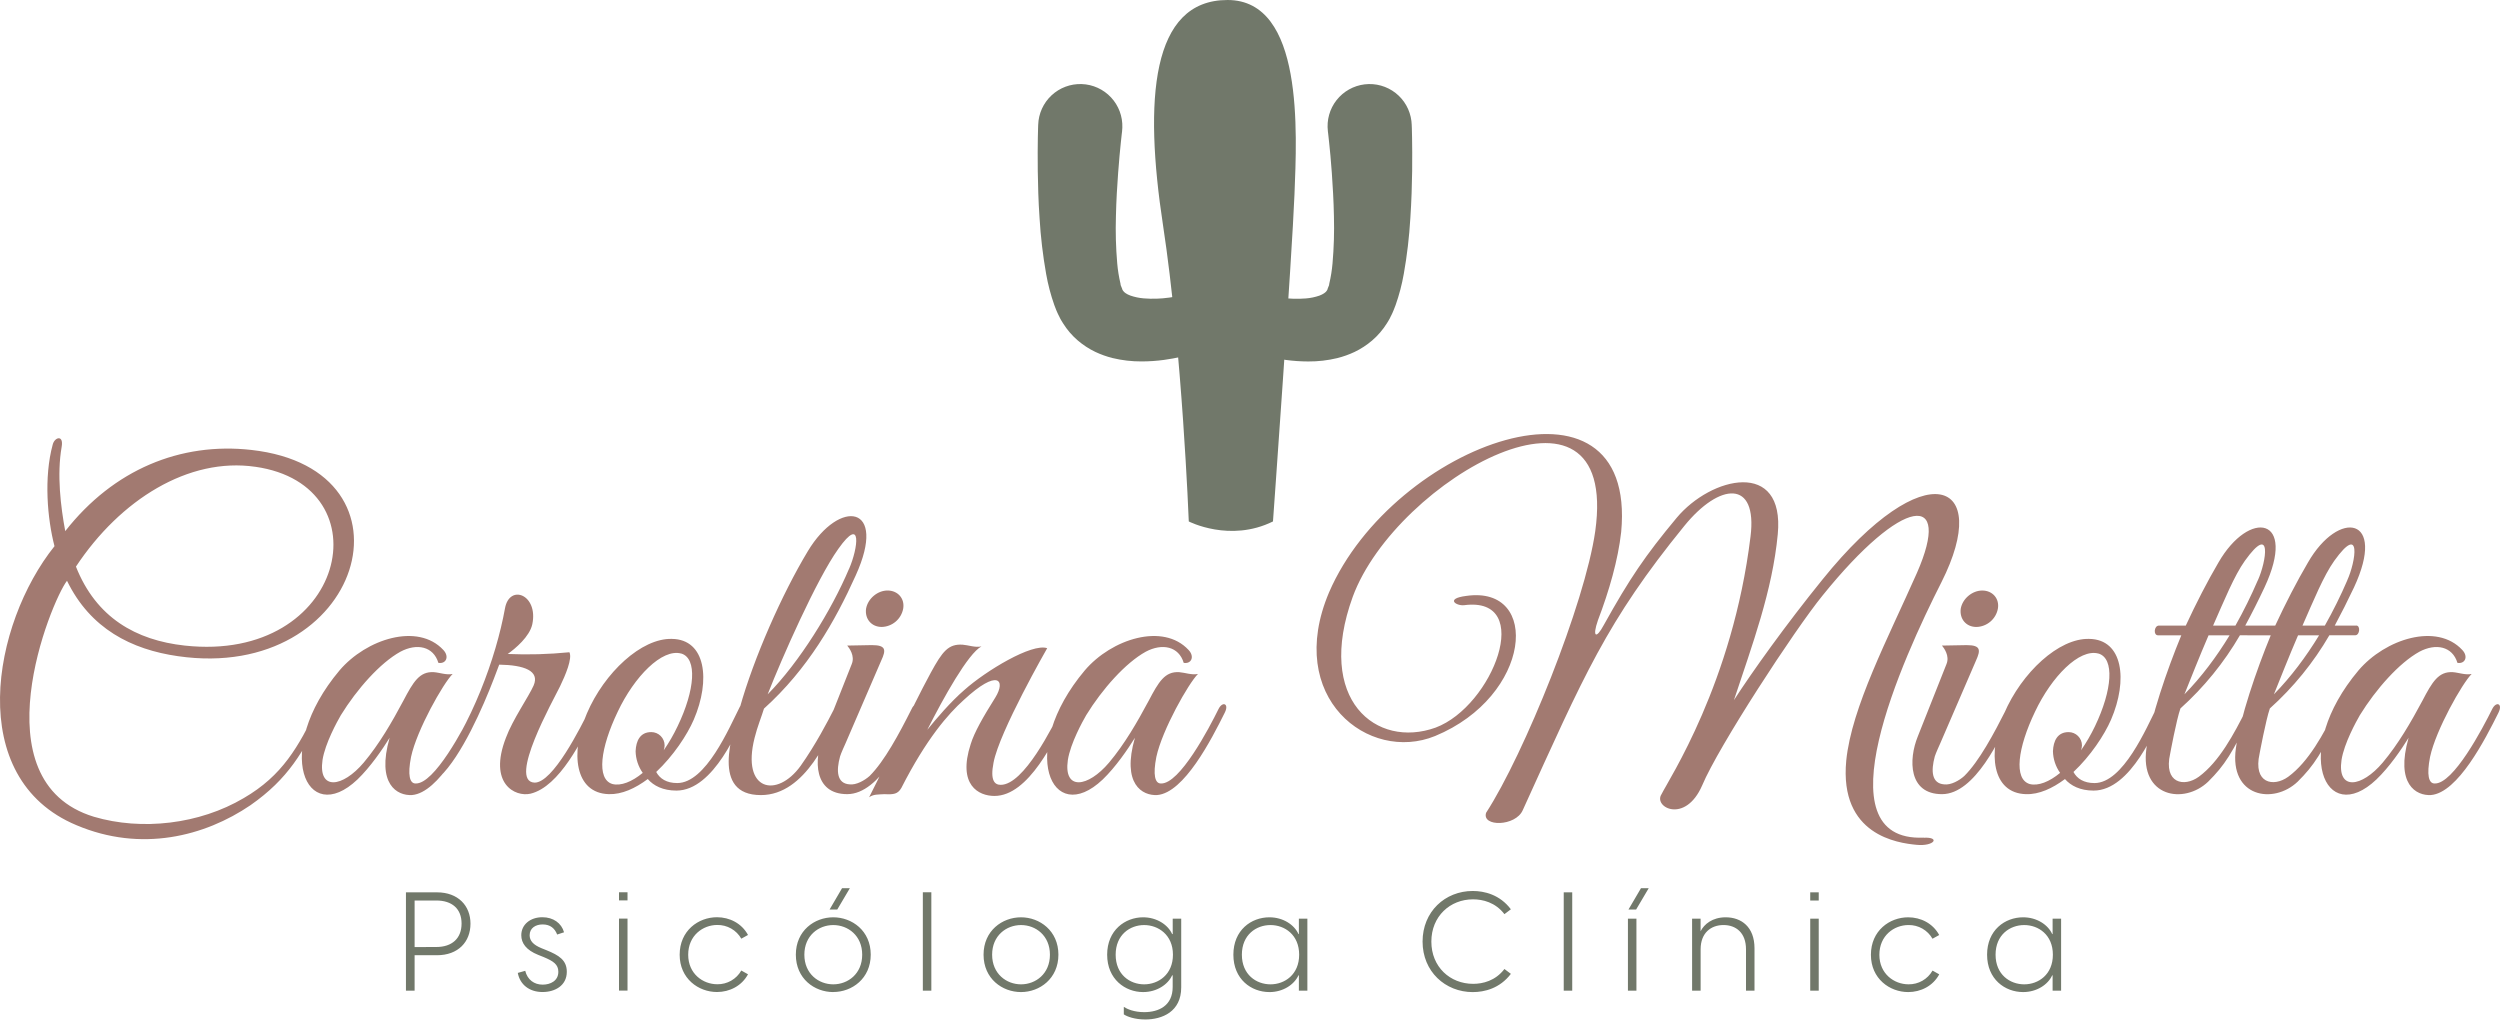
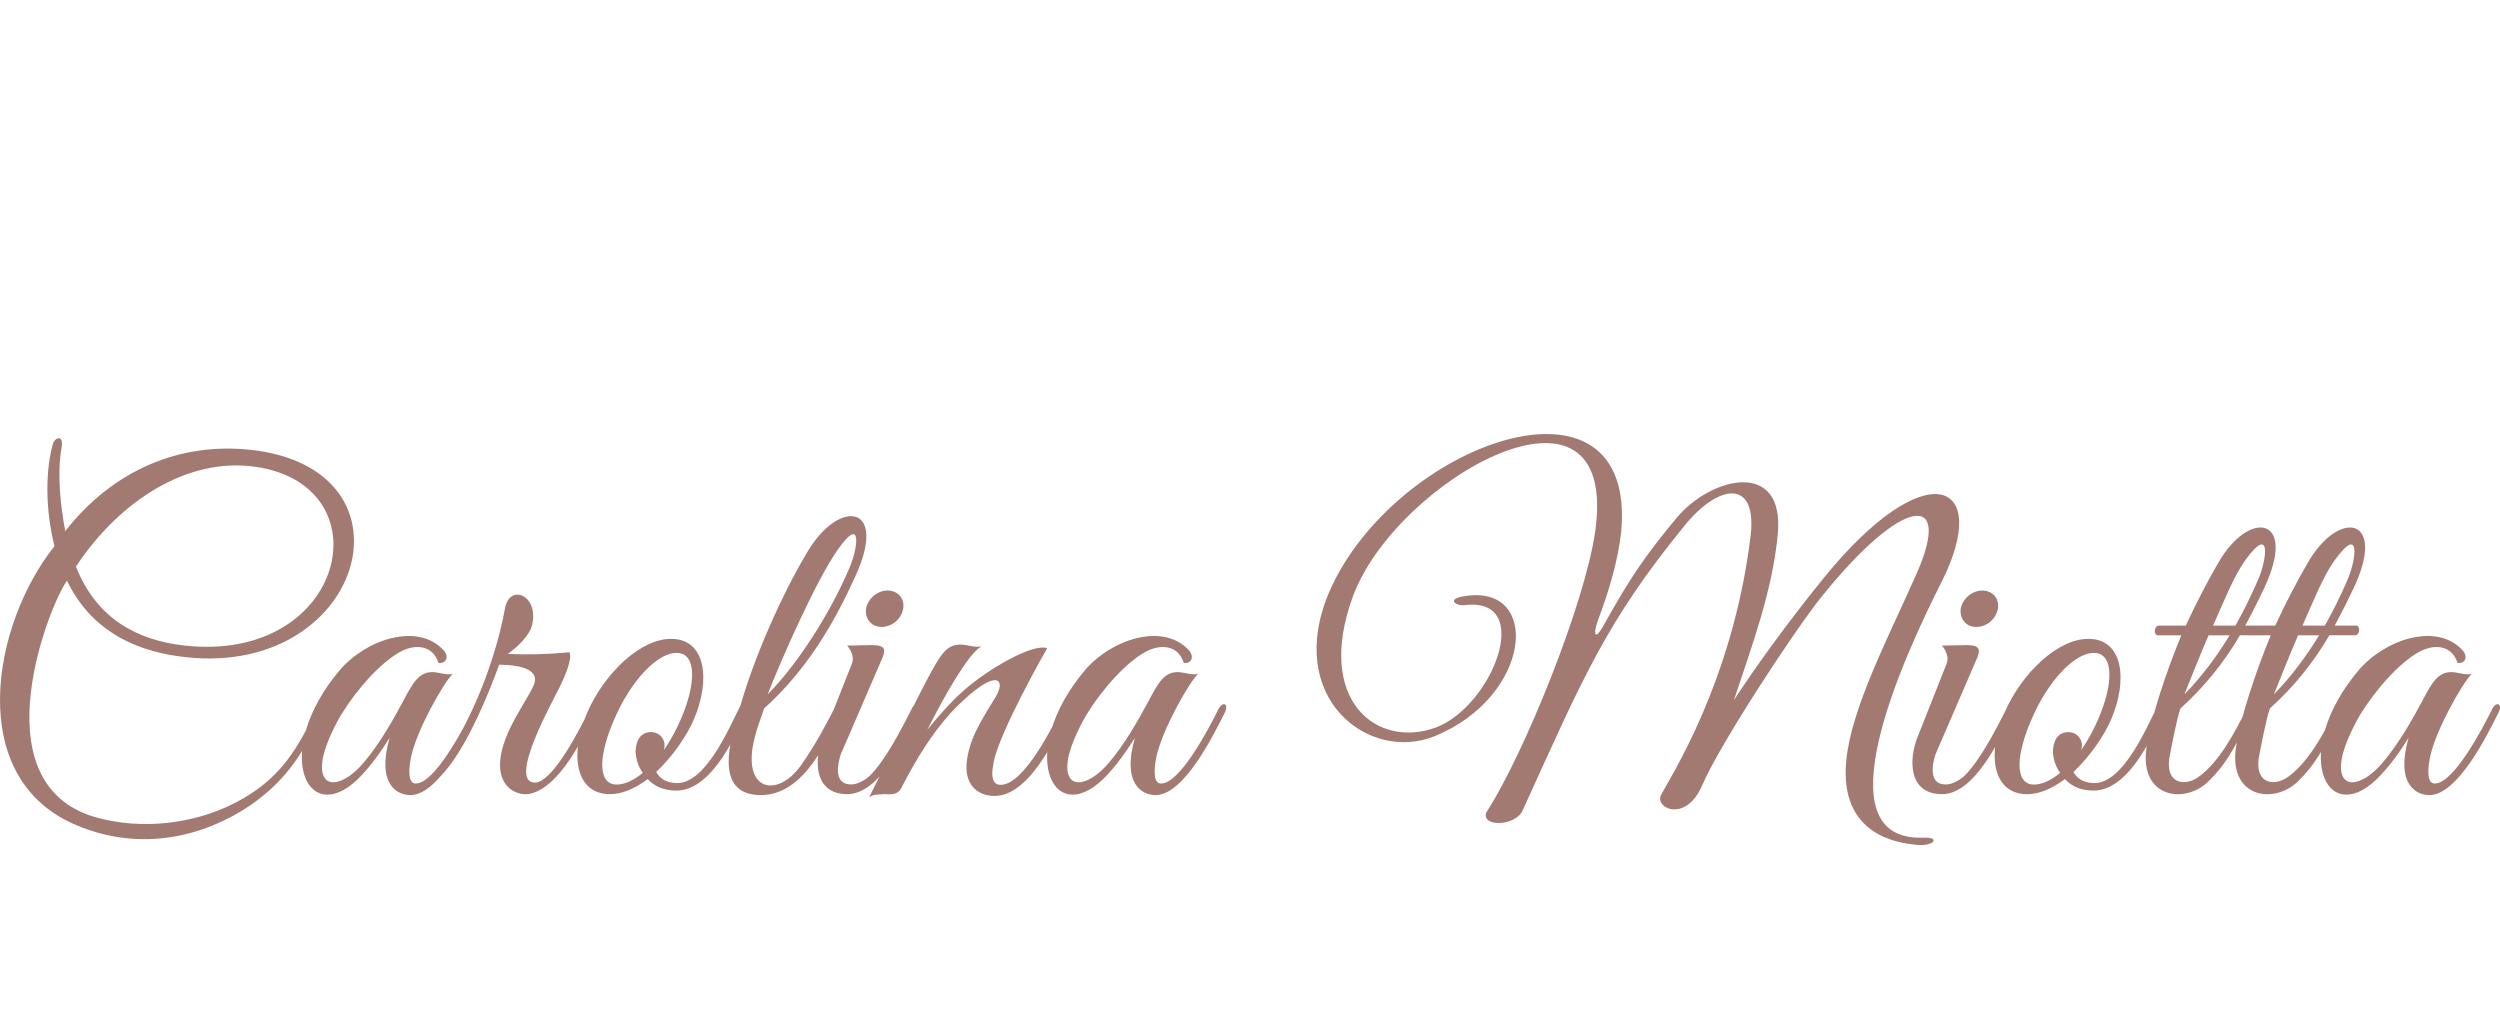
<svg xmlns="http://www.w3.org/2000/svg" width="140" height="58" viewBox="0 0 140 58" fill="none">
  <path d="M18.058 39.927C18.309 39.429 17.958 39.254 17.757 39.678C16.706 41.814 15.83 43.427 13.648 44.694C11.169 46.16 7.934 46.531 5.257 45.738C-1.258 43.752 2.851 33.691 3.752 32.523C5.056 35.207 7.361 36.374 9.965 36.746C20.287 38.239 23.846 26.29 14.073 25.196C10.115 24.751 6.358 26.29 3.654 29.743C3.403 28.4 3.178 26.588 3.453 25.023C3.577 24.326 3.052 24.479 2.951 24.9C2.45 26.736 2.651 29.049 3.052 30.586C-0.431 34.934 -2.01 43.578 4.28 46.21C7.911 47.749 11.47 46.831 14.026 45.092C16.154 43.603 16.981 42.113 18.058 39.927ZM14.3 26.14C21.615 27.182 19.386 37.144 10.342 36.152C7.612 35.853 5.381 34.587 4.253 31.73C6.735 27.979 10.567 25.594 14.3 26.141V26.14ZM26.851 39.901C27.102 39.404 26.727 39.254 26.5 39.702C25.974 40.77 24.323 43.924 23.268 43.875C22.943 43.875 22.819 43.403 23.019 42.385C23.345 40.87 24.823 38.262 25.348 37.741C24.997 37.814 24.623 37.665 24.295 37.641C23.495 37.592 23.144 38.185 22.594 39.23C21.945 40.448 21.243 41.665 20.366 42.708C19.189 44.1 17.81 44.299 18.061 42.558C18.211 41.616 18.887 40.398 19.088 40.05C19.991 38.584 21.293 37.12 22.421 36.497C23.348 36.003 24.274 36.199 24.549 37.12C24.977 37.194 25.178 36.772 24.827 36.398C23.398 34.859 20.517 35.778 19.014 37.542C15.231 42.037 17.134 46.385 20.016 43.652C20.741 42.956 21.418 41.963 21.819 41.317C21.071 43.924 22.244 44.571 23.073 44.522C24.576 44.396 26.104 41.416 26.854 39.901H26.851ZM33.342 39.927C33.59 39.429 33.265 39.254 33.04 39.678C32.512 40.746 30.959 43.851 29.932 43.827C28.43 43.754 30.986 39.209 31.361 38.437C31.662 37.816 32.063 36.873 31.887 36.526C30.739 36.64 29.585 36.673 28.433 36.623C28.855 36.322 29.657 35.654 29.808 34.961C30.16 33.296 28.53 32.676 28.279 34.069C27.778 36.849 26.399 40.599 24.422 43.184C24.271 43.406 24.422 43.679 24.623 43.506C25.85 42.338 27.052 39.581 27.654 38.016L27.956 37.22C29.358 37.243 30.235 37.566 29.884 38.385C29.612 39.008 28.706 40.299 28.331 41.317C27.33 43.902 28.856 44.645 29.709 44.446C31.338 44.051 32.614 41.417 33.343 39.928L33.342 39.927ZM41.807 39.802C41.983 39.429 41.558 39.33 41.432 39.578C40.83 40.77 39.527 43.851 37.925 43.851C37.324 43.851 36.949 43.603 36.748 43.23C37.7 42.335 38.477 41.168 38.852 40.299C39.804 38.089 39.528 35.803 37.627 35.778C35.927 35.728 33.844 37.665 32.866 39.951C31.914 42.163 32.19 44.422 34.094 44.472C34.82 44.496 35.573 44.15 36.275 43.626C36.6 44.001 37.126 44.273 37.878 44.273C39.982 44.273 41.385 40.746 41.81 39.802H41.807ZM38.15 36.597C39.053 36.869 38.926 38.634 37.946 40.67C37.724 41.138 37.464 41.587 37.17 42.014C37.198 41.926 37.215 41.834 37.219 41.742C37.218 41.544 37.139 41.355 36.999 41.215C36.859 41.076 36.669 40.997 36.471 40.997C35.843 40.997 35.618 41.493 35.594 42.066C35.603 42.502 35.742 42.925 35.993 43.281C35.394 43.778 34.769 44.029 34.292 43.904C33.392 43.632 33.617 41.891 34.594 39.854C35.52 37.893 37.073 36.301 38.151 36.6L38.15 36.597ZM47.92 32.225C49.726 28.251 47.019 27.905 45.24 30.864C43.788 33.273 42.209 36.85 41.431 39.632C41.005 41.121 39.798 44.525 42.609 44.525C45.138 44.525 46.442 41.172 47.068 39.855C47.292 39.357 46.918 39.31 46.693 39.732C46.366 40.376 45.666 41.718 44.837 42.886C43.511 44.722 41.504 44.303 42.257 41.321C42.408 40.701 42.658 40.104 42.783 39.682C45.238 37.47 46.767 34.789 47.918 32.229L47.92 32.225ZM47.546 31.853C46.569 34.166 44.766 37.094 42.989 38.883C43.768 36.895 45.721 32.45 46.947 30.735C48.301 28.824 48.05 30.711 47.549 31.853H47.546ZM50.578 34.089C50.678 33.518 50.277 33.068 49.701 33.068C49.149 33.068 48.6 33.516 48.499 34.089C48.423 34.659 48.801 35.109 49.376 35.109C49.663 35.102 49.939 34.997 50.157 34.811C50.376 34.626 50.525 34.37 50.578 34.089ZM47.044 42.359C47.093 42.186 47.344 41.639 47.344 41.639L49.348 36.995C49.626 36.398 49.626 36.126 48.823 36.126L47.445 36.152C47.545 36.275 47.896 36.722 47.695 37.194L46.093 41.244C45.567 42.536 45.567 44.472 47.445 44.472C49.298 44.472 50.727 41.317 51.379 39.927C51.604 39.429 51.252 39.254 51.051 39.702C50.351 41.095 49.525 42.634 48.699 43.454C48.422 43.702 47.946 43.974 47.571 43.924C46.869 43.875 46.818 43.181 47.044 42.36V42.359ZM59.821 39.877C60.072 39.38 59.67 39.207 59.47 39.652C58.944 40.697 57.341 43.951 56.039 43.951C55.712 43.951 55.437 43.726 55.638 42.708C55.963 40.969 58.643 36.299 58.643 36.299C57.793 36.003 55.21 37.566 54.009 38.634C53.233 39.304 52.43 40.249 51.928 40.87C52.831 39.081 54.212 36.597 54.961 36.199C54.609 36.275 54.232 36.126 53.907 36.102C53.105 36.052 52.78 36.474 52.127 37.666C50.903 39.928 49.875 42.287 48.671 44.646C48.922 44.473 49.148 44.497 49.524 44.473C50.049 44.497 50.272 44.473 50.476 44.125C51.88 41.368 53.106 39.976 53.959 39.209C55.889 37.417 56.339 38.09 55.739 39.059C55.036 40.177 54.56 41.02 54.36 41.667C53.608 43.975 54.812 44.573 55.688 44.573C57.616 44.573 59.071 41.418 59.821 39.902V39.877ZM68.59 39.901C68.841 39.404 68.463 39.254 68.239 39.702C67.713 40.77 66.062 43.924 65.007 43.875C64.682 43.875 64.555 43.403 64.756 42.385C65.083 40.87 66.559 38.262 67.087 37.741C66.736 37.814 66.359 37.665 66.034 37.641C65.232 37.592 64.883 38.185 64.334 39.23C63.681 40.448 62.981 41.665 62.105 42.708C60.927 44.1 59.548 44.299 59.8 42.558C59.95 41.616 60.626 40.398 60.827 40.05C61.727 38.584 63.032 37.12 64.16 36.497C65.087 36.003 66.013 36.199 66.288 37.12C66.713 37.194 66.914 36.772 66.56 36.398C65.132 34.859 62.251 35.778 60.748 37.542C56.967 42.037 58.871 46.385 61.752 43.652C62.477 42.956 63.154 41.963 63.555 41.317C62.803 43.924 63.98 44.571 64.806 44.522C66.309 44.396 67.838 41.416 68.591 39.901H68.59ZM107.723 46.907C101.884 47.156 106.545 36.896 108.723 32.6C111.605 26.886 107.847 25.272 102.061 32.451C100.007 34.985 98.127 37.616 97.1 39.208C98.127 36.103 99.254 33.097 99.555 29.916C99.957 25.694 95.822 26.689 93.894 28.997C92.115 31.134 91.262 32.398 89.809 35.008C89.384 35.804 89.157 35.679 89.484 34.736C90.11 33.097 90.612 31.356 90.786 29.793C91.713 19.908 78.035 24.824 74.428 33.17C71.922 39.082 76.657 42.734 80.364 41.218C85.775 38.983 86.302 32.772 82.118 33.37C80.916 33.519 81.542 33.94 81.993 33.891C85.975 33.37 83.596 39.553 80.391 40.747C77.082 41.938 73.649 39.208 75.754 33.419C78.185 26.812 90.712 19.858 89.334 29.746C88.758 33.794 85.349 42.239 83.221 45.517C82.97 46.313 84.874 46.289 85.275 45.368C88.708 37.818 89.96 34.812 94.322 29.451C96.3 27.016 98.43 26.843 98.029 30.047C97.028 38.245 93.445 43.658 93.044 44.478C92.568 45.198 94.372 46.166 95.323 43.98C96.226 41.821 100.485 35.286 102.064 33.349C106.572 27.762 109.352 27.513 107.348 32.084C105.721 35.757 103.69 39.608 103.39 42.59C102.99 46.787 106.297 47.211 107.324 47.31C108.325 47.408 108.676 46.863 107.725 46.913L107.723 46.907ZM111.881 34.089C111.981 33.519 111.58 33.069 111.005 33.069C110.453 33.069 109.901 33.517 109.801 34.089C109.727 34.66 110.102 35.11 110.677 35.11C110.965 35.103 111.241 34.998 111.46 34.812C111.679 34.627 111.828 34.371 111.881 34.089ZM108.348 42.36C108.399 42.187 108.649 41.639 108.649 41.639L110.654 36.996C110.926 36.398 110.926 36.127 110.128 36.127L108.75 36.152C108.85 36.275 109.201 36.723 109.001 37.194L107.395 41.244C106.87 42.537 106.87 44.473 108.75 44.473C110.603 44.473 112.032 41.318 112.681 39.928C112.909 39.43 112.558 39.255 112.357 39.702C111.654 41.095 110.828 42.635 110.001 43.454C109.729 43.703 109.253 43.975 108.874 43.925C108.174 43.875 108.126 43.182 108.348 42.361V42.36ZM121.176 39.802C121.351 39.43 120.925 39.331 120.799 39.579C120.199 40.771 118.894 43.852 117.292 43.852C116.69 43.852 116.315 43.603 116.114 43.231C117.067 42.336 117.843 41.169 118.219 40.3C119.171 38.09 118.895 35.804 116.995 35.778C115.294 35.728 113.213 37.666 112.233 39.951C111.281 42.163 111.553 44.423 113.457 44.473C114.186 44.496 114.936 44.15 115.638 43.627C115.963 44.001 116.488 44.273 117.241 44.273C119.345 44.273 120.748 40.747 121.175 39.802H121.176ZM117.516 36.598C118.42 36.87 118.295 38.634 117.318 40.671C117.094 41.138 116.834 41.588 116.539 42.014C116.569 41.926 116.586 41.835 116.59 41.742C116.589 41.544 116.509 41.355 116.369 41.216C116.229 41.076 116.039 40.998 115.842 40.998C115.216 40.998 114.989 41.493 114.965 42.067C114.974 42.503 115.114 42.926 115.366 43.282C114.764 43.779 114.142 44.03 113.661 43.905C112.76 43.633 112.985 41.891 113.962 39.855C114.889 37.894 116.442 36.302 117.518 36.601L117.516 36.598ZM126.938 35.033H125.734C126.111 34.337 126.462 33.64 126.811 32.897C128.668 28.923 125.961 28.499 124.231 31.505C123.605 32.572 122.98 33.79 122.404 35.033H120.899C120.627 35.033 120.574 35.578 120.849 35.578H122.153C121.351 37.515 120.423 40.225 120.199 41.913C119.821 44.644 122.304 45.068 123.656 43.775C124.582 42.856 125.007 42.186 126.111 39.898C126.362 39.4 125.985 39.3 125.784 39.748C125.108 41.091 124.282 42.654 123.131 43.5C122.305 44.096 121.151 43.871 121.529 42.208C121.529 42.208 121.877 40.318 122.104 39.673C123.422 38.488 124.546 37.105 125.437 35.574H126.889C127.14 35.574 127.191 35.029 126.94 35.029L126.938 35.033ZM126.436 32.499C126.064 33.365 125.646 34.211 125.184 35.033H123.933C124.561 33.617 125.111 32.25 125.713 31.404C127.266 29.245 126.914 31.455 126.439 32.499H126.436ZM124.857 35.578C124.131 36.771 123.28 37.913 122.327 38.882C122.678 38.013 123.154 36.795 123.68 35.578H124.857ZM131.947 35.033H130.746C131.12 34.337 131.471 33.64 131.823 32.897C133.677 28.923 130.97 28.499 129.243 31.505C128.617 32.572 127.989 33.79 127.413 35.033H125.911C125.639 35.033 125.586 35.578 125.86 35.578H127.162C126.362 37.515 125.435 40.225 125.208 41.913C124.833 44.644 127.313 45.068 128.668 43.775C129.594 42.856 130.019 42.186 131.12 39.898C131.371 39.4 130.997 39.3 130.796 39.748C130.12 41.091 129.293 42.654 128.139 43.5C127.313 44.096 126.162 43.871 126.536 42.208C126.536 42.208 126.887 40.318 127.112 39.673C128.43 38.489 129.555 37.106 130.445 35.574H131.898C132.148 35.574 132.199 35.029 131.948 35.029L131.947 35.033ZM131.448 32.499C131.075 33.366 130.655 34.212 130.191 35.034H128.939C129.565 33.617 130.117 32.251 130.719 31.405C132.271 29.245 131.92 31.456 131.445 32.5L131.448 32.499ZM129.869 35.578C129.142 36.771 128.29 37.913 127.339 38.882C127.69 38.013 128.166 36.795 128.691 35.578H129.869ZM139.918 39.901C140.166 39.404 139.792 39.254 139.566 39.702C139.039 40.77 137.386 43.924 136.335 43.875C136.008 43.875 135.883 43.403 136.084 42.385C136.409 40.87 137.888 38.262 138.413 37.741C138.062 37.814 137.687 37.665 137.362 37.641C136.559 37.592 136.206 38.185 135.661 39.23C135.009 40.448 134.307 41.665 133.43 42.708C132.253 44.1 130.874 44.299 131.125 42.558C131.275 41.616 131.952 40.398 132.152 40.05C133.056 38.584 134.357 37.12 135.485 36.497C136.412 36.003 137.339 36.199 137.616 37.12C138.041 37.194 138.242 36.772 137.888 36.398C136.46 34.859 133.579 35.778 132.076 37.542C128.293 42.037 130.197 46.385 133.077 43.652C133.806 42.956 134.482 41.963 134.881 41.317C134.132 43.924 135.308 44.571 136.135 44.522C137.637 44.396 139.167 41.416 139.919 39.901H139.918Z" fill="#A27A71" />
-   <path d="M22.733 55.478H23.218V53.493H24.47C25.659 53.493 26.347 52.745 26.347 51.724C26.347 50.725 25.659 49.971 24.47 49.971H22.733V55.478ZM23.218 53.036V50.428H24.431C25.308 50.428 25.848 50.885 25.848 51.72C25.848 52.556 25.308 53.032 24.431 53.032L23.218 53.036ZM30.389 55.553C31.062 55.553 31.741 55.204 31.741 54.42C31.741 53.769 31.303 53.496 30.599 53.21L30.327 53.101C29.851 52.907 29.66 52.675 29.66 52.372C29.66 51.969 29.997 51.768 30.389 51.768C30.819 51.768 31.069 51.992 31.201 52.334L31.586 52.208C31.444 51.696 30.984 51.365 30.372 51.365C29.701 51.365 29.192 51.773 29.192 52.372C29.192 52.815 29.464 53.203 30.138 53.473L30.451 53.598C30.984 53.823 31.267 54.006 31.267 54.42C31.267 54.925 30.827 55.14 30.39 55.14C29.914 55.14 29.537 54.868 29.413 54.365L28.996 54.483C29.12 55.142 29.646 55.554 30.389 55.554V55.553ZM34.664 55.474H35.141V51.441H34.664V55.474ZM34.664 50.424H35.141V49.967H34.664V50.424ZM40.152 55.553C40.856 55.553 41.537 55.212 41.888 54.56L41.513 54.349C41.379 54.587 41.182 54.783 40.945 54.919C40.708 55.054 40.439 55.123 40.166 55.118C39.361 55.118 38.539 54.529 38.539 53.466C38.539 52.388 39.361 51.798 40.166 51.798C40.439 51.794 40.708 51.863 40.945 51.998C41.182 52.133 41.378 52.329 41.513 52.566L41.888 52.358C41.537 51.706 40.856 51.365 40.152 51.365C39.11 51.365 38.061 52.113 38.061 53.466C38.061 54.799 39.11 55.553 40.152 55.553ZM46.663 55.553C47.712 55.553 48.761 54.799 48.761 53.459C48.761 52.119 47.712 51.369 46.662 51.369C45.612 51.369 44.567 52.117 44.567 53.462C44.567 54.808 45.613 55.556 46.662 55.556L46.663 55.553ZM45.044 53.463C45.044 52.392 45.842 51.803 46.663 51.803C47.485 51.803 48.283 52.392 48.283 53.463C48.283 54.533 47.485 55.123 46.663 55.123C45.842 55.123 45.044 54.533 45.044 53.463ZM46.458 50.932H46.888L47.592 49.739H47.155L46.458 50.932ZM51.679 55.478H52.155V49.968H51.679V55.478ZM57.176 55.556C58.222 55.556 59.271 54.802 59.271 53.462C59.271 52.122 58.222 51.369 57.176 51.369C56.13 51.369 55.079 52.117 55.079 53.462C55.079 54.808 56.128 55.556 57.176 55.556ZM55.559 53.463C55.559 52.392 56.357 51.803 57.178 51.803C58 51.803 58.796 52.392 58.796 53.463C58.796 54.533 57.998 55.123 57.178 55.123C56.359 55.123 55.559 54.532 55.559 53.463ZM64.129 57.091C65.085 57.091 66.148 56.658 66.148 55.293V51.444H65.672V52.307H65.64C65.405 51.785 64.779 51.369 64.013 51.369C63.012 51.369 62.001 52.088 62.001 53.462C62.001 54.836 63.012 55.556 64.013 55.556C64.779 55.556 65.405 55.136 65.64 54.618H65.67V55.269C65.67 56.323 64.889 56.68 64.074 56.68C63.511 56.68 63.122 56.51 62.933 56.384V56.804C63.112 56.929 63.551 57.09 64.129 57.09V57.091ZM62.477 53.463C62.477 52.345 63.282 51.803 64.072 51.803C64.863 51.803 65.685 52.352 65.685 53.463C65.685 54.574 64.869 55.123 64.072 55.123C63.276 55.123 62.477 54.578 62.477 53.463ZM71.086 55.557C71.853 55.557 72.478 55.137 72.713 54.619H72.737V55.478H73.213V51.445H72.737V52.307H72.714C72.479 51.785 71.853 51.369 71.087 51.369C70.066 51.369 69.069 52.088 69.069 53.462C69.069 54.836 70.069 55.556 71.087 55.556L71.086 55.557ZM69.545 53.463C69.545 52.345 70.35 51.803 71.148 51.803C71.946 51.803 72.753 52.352 72.753 53.463C72.753 54.574 71.946 55.123 71.148 55.123C70.35 55.123 69.545 54.578 69.545 53.463ZM82.48 55.557C83.13 55.557 83.99 55.352 84.609 54.536L84.248 54.264C83.739 54.932 83.028 55.095 82.497 55.095C81.205 55.095 80.156 54.148 80.156 52.73C80.156 51.311 81.205 50.363 82.488 50.363C83.028 50.363 83.739 50.527 84.248 51.192L84.609 50.92C83.99 50.097 83.123 49.895 82.473 49.895C80.923 49.895 79.664 51.052 79.664 52.728C79.664 54.404 80.933 55.558 82.48 55.558V55.557ZM87.569 55.478H88.045V49.969H87.569V55.478ZM91.164 55.478H91.64V51.445H91.164V55.478ZM91.195 50.933H91.623L92.328 49.739H91.895L91.195 50.933ZM94.758 55.478H95.235V53.159C95.235 52.235 95.82 51.802 96.517 51.802C97.214 51.802 97.776 52.235 97.776 53.159V55.478H98.252V53.104C98.252 51.901 97.509 51.369 96.639 51.369C95.891 51.369 95.435 51.754 95.233 52.15V51.444H94.757L94.758 55.478ZM101.373 55.478H101.849V51.445H101.373V55.478ZM101.373 50.428H101.849V49.971H101.373V50.428ZM106.86 55.556C107.565 55.556 108.246 55.216 108.597 54.563L108.222 54.353C108.087 54.59 107.892 54.786 107.655 54.922C107.418 55.057 107.15 55.126 106.877 55.122C106.07 55.122 105.245 54.532 105.245 53.469C105.245 52.392 106.066 51.802 106.877 51.802C107.149 51.798 107.417 51.867 107.654 52.002C107.89 52.137 108.086 52.333 108.22 52.569L108.595 52.361C108.244 51.709 107.563 51.369 106.859 51.369C105.817 51.369 104.771 52.117 104.771 53.469C104.771 54.802 105.817 55.556 106.859 55.556H106.86ZM113.295 55.556C114.062 55.556 114.688 55.136 114.923 54.618H114.946V55.478H115.422V51.444H114.946V52.307H114.923C114.688 51.785 114.062 51.369 113.295 51.369C112.275 51.369 111.277 52.088 111.277 53.462C111.277 54.836 112.278 55.556 113.295 55.556ZM111.752 53.463C111.752 52.345 112.559 51.803 113.357 51.803C114.155 51.803 114.961 52.352 114.961 53.463C114.961 54.574 114.155 55.123 113.357 55.123C112.559 55.123 111.752 54.578 111.752 53.463Z" fill="#71786A" />
-   <path d="M66.572 29.201C66.572 29.201 68.877 30.394 71.287 29.201C71.287 29.201 72.357 14.334 72.491 10.883C72.625 7.433 73.026 9.34601e-05 68.743 9.34601e-05C64.459 9.34601e-05 64.056 5.578 65.129 12.612C66.201 19.646 66.572 29.202 66.572 29.202V29.201Z" fill="#71786A" />
-   <path d="M71.196 16.589C71.2 16.588 71.204 16.588 71.208 16.589H71.217C71.239 16.594 71.27 16.601 71.311 16.608C71.399 16.624 71.538 16.648 71.715 16.669C72.185 16.735 72.662 16.75 73.136 16.712C73.391 16.692 73.642 16.639 73.884 16.556C74.099 16.477 74.233 16.375 74.287 16.297C74.317 16.258 74.34 16.215 74.355 16.169C74.356 16.162 74.357 16.155 74.36 16.148L74.365 16.139C74.396 16.075 74.327 16.222 74.334 16.207V16.202L74.402 16.033L74.419 15.991C74.424 15.977 74.431 15.96 74.431 15.96V15.932C74.431 15.913 74.436 15.899 74.441 15.877C74.528 15.508 74.588 15.133 74.621 14.754C74.698 13.874 74.724 12.99 74.7 12.106C74.684 11.23 74.632 10.406 74.583 9.693C74.534 8.98 74.474 8.39 74.431 7.978C74.409 7.774 74.392 7.616 74.38 7.507C74.369 7.397 74.361 7.351 74.361 7.351V7.345C74.287 6.725 74.461 6.1 74.847 5.608C75.233 5.117 75.799 4.799 76.419 4.724C77.039 4.649 77.664 4.824 78.156 5.21C78.647 5.596 78.965 6.161 79.04 6.782C79.049 6.849 79.054 6.917 79.056 6.986C79.056 6.986 79.056 7.054 79.064 7.184C79.071 7.315 79.071 7.486 79.076 7.713C79.083 8.163 79.09 8.801 79.081 9.57C79.071 10.338 79.044 11.237 78.98 12.21C78.918 13.26 78.796 14.305 78.612 15.339C78.507 15.934 78.354 16.518 78.153 17.087C78.12 17.18 78.079 17.279 78.041 17.374L77.979 17.519C77.973 17.537 77.965 17.554 77.956 17.57L77.936 17.611L77.855 17.772V17.776C77.862 17.762 77.787 17.913 77.816 17.853L77.806 17.869L77.787 17.904L77.747 17.972L77.664 18.108C77.439 18.468 77.161 18.792 76.839 19.068C76.54 19.324 76.209 19.54 75.853 19.71C75.545 19.855 75.223 19.97 74.892 20.053C74.358 20.182 73.81 20.246 73.26 20.242C72.842 20.241 72.425 20.213 72.01 20.157C71.652 20.108 71.347 20.05 71.096 19.994C70.845 19.938 70.649 19.887 70.511 19.849L70.279 19.781C70.069 19.721 69.873 19.619 69.703 19.483C69.532 19.346 69.391 19.177 69.286 18.986C69.181 18.794 69.115 18.584 69.092 18.367C69.069 18.15 69.089 17.93 69.151 17.721C69.274 17.313 69.548 16.968 69.917 16.755C70.286 16.543 70.722 16.479 71.136 16.577L71.196 16.589Z" fill="#71786A" />
-   <path d="M66.913 19.779L66.681 19.847C66.545 19.885 66.347 19.937 66.096 19.992C65.845 20.047 65.54 20.105 65.181 20.155C64.767 20.211 64.35 20.239 63.932 20.24C63.383 20.243 62.836 20.18 62.303 20.051C61.972 19.968 61.65 19.853 61.342 19.708C60.986 19.538 60.655 19.322 60.356 19.066C60.034 18.79 59.756 18.466 59.532 18.106L59.448 17.97L59.408 17.902L59.389 17.867L59.379 17.851C59.408 17.91 59.336 17.76 59.34 17.774V17.77L59.259 17.608L59.24 17.568C59.23 17.552 59.222 17.535 59.216 17.517L59.154 17.375C59.116 17.277 59.075 17.178 59.042 17.085C58.841 16.516 58.688 15.932 58.583 15.337C58.4 14.302 58.277 13.258 58.215 12.208C58.147 11.235 58.127 10.337 58.115 9.568C58.102 8.798 58.115 8.16 58.119 7.711C58.124 7.484 58.129 7.303 58.132 7.182C58.134 7.062 58.139 6.984 58.139 6.984C58.16 6.359 58.428 5.768 58.885 5.341C59.342 4.914 59.95 4.686 60.575 4.708C61.2 4.729 61.791 4.998 62.218 5.455C62.644 5.912 62.872 6.519 62.851 7.144C62.851 7.212 62.843 7.28 62.837 7.343V7.35C62.837 7.35 62.83 7.405 62.818 7.506C62.805 7.607 62.789 7.774 62.767 7.977C62.724 8.39 62.667 8.982 62.615 9.692C62.562 10.402 62.511 11.229 62.492 12.106C62.464 12.989 62.489 13.872 62.565 14.752C62.598 15.13 62.658 15.505 62.745 15.875C62.75 15.896 62.752 15.91 62.754 15.929V15.958C62.754 15.958 62.762 15.974 62.767 15.988L62.783 16.03L62.851 16.199V16.204C62.858 16.22 62.789 16.073 62.82 16.136L62.825 16.145L62.833 16.166C62.847 16.213 62.87 16.256 62.901 16.294C62.955 16.373 63.089 16.475 63.304 16.553C63.546 16.636 63.797 16.689 64.052 16.709C64.526 16.747 65.002 16.733 65.473 16.666C65.65 16.645 65.789 16.622 65.877 16.605C65.917 16.598 65.949 16.591 65.97 16.586H65.98C65.984 16.585 65.988 16.585 65.991 16.586L66.046 16.572C66.468 16.469 66.912 16.535 67.285 16.756C67.658 16.976 67.93 17.334 68.043 17.753C68.156 18.171 68.1 18.617 67.888 18.995C67.676 19.374 67.325 19.654 66.909 19.776L66.913 19.779Z" fill="#71786A" />
</svg>